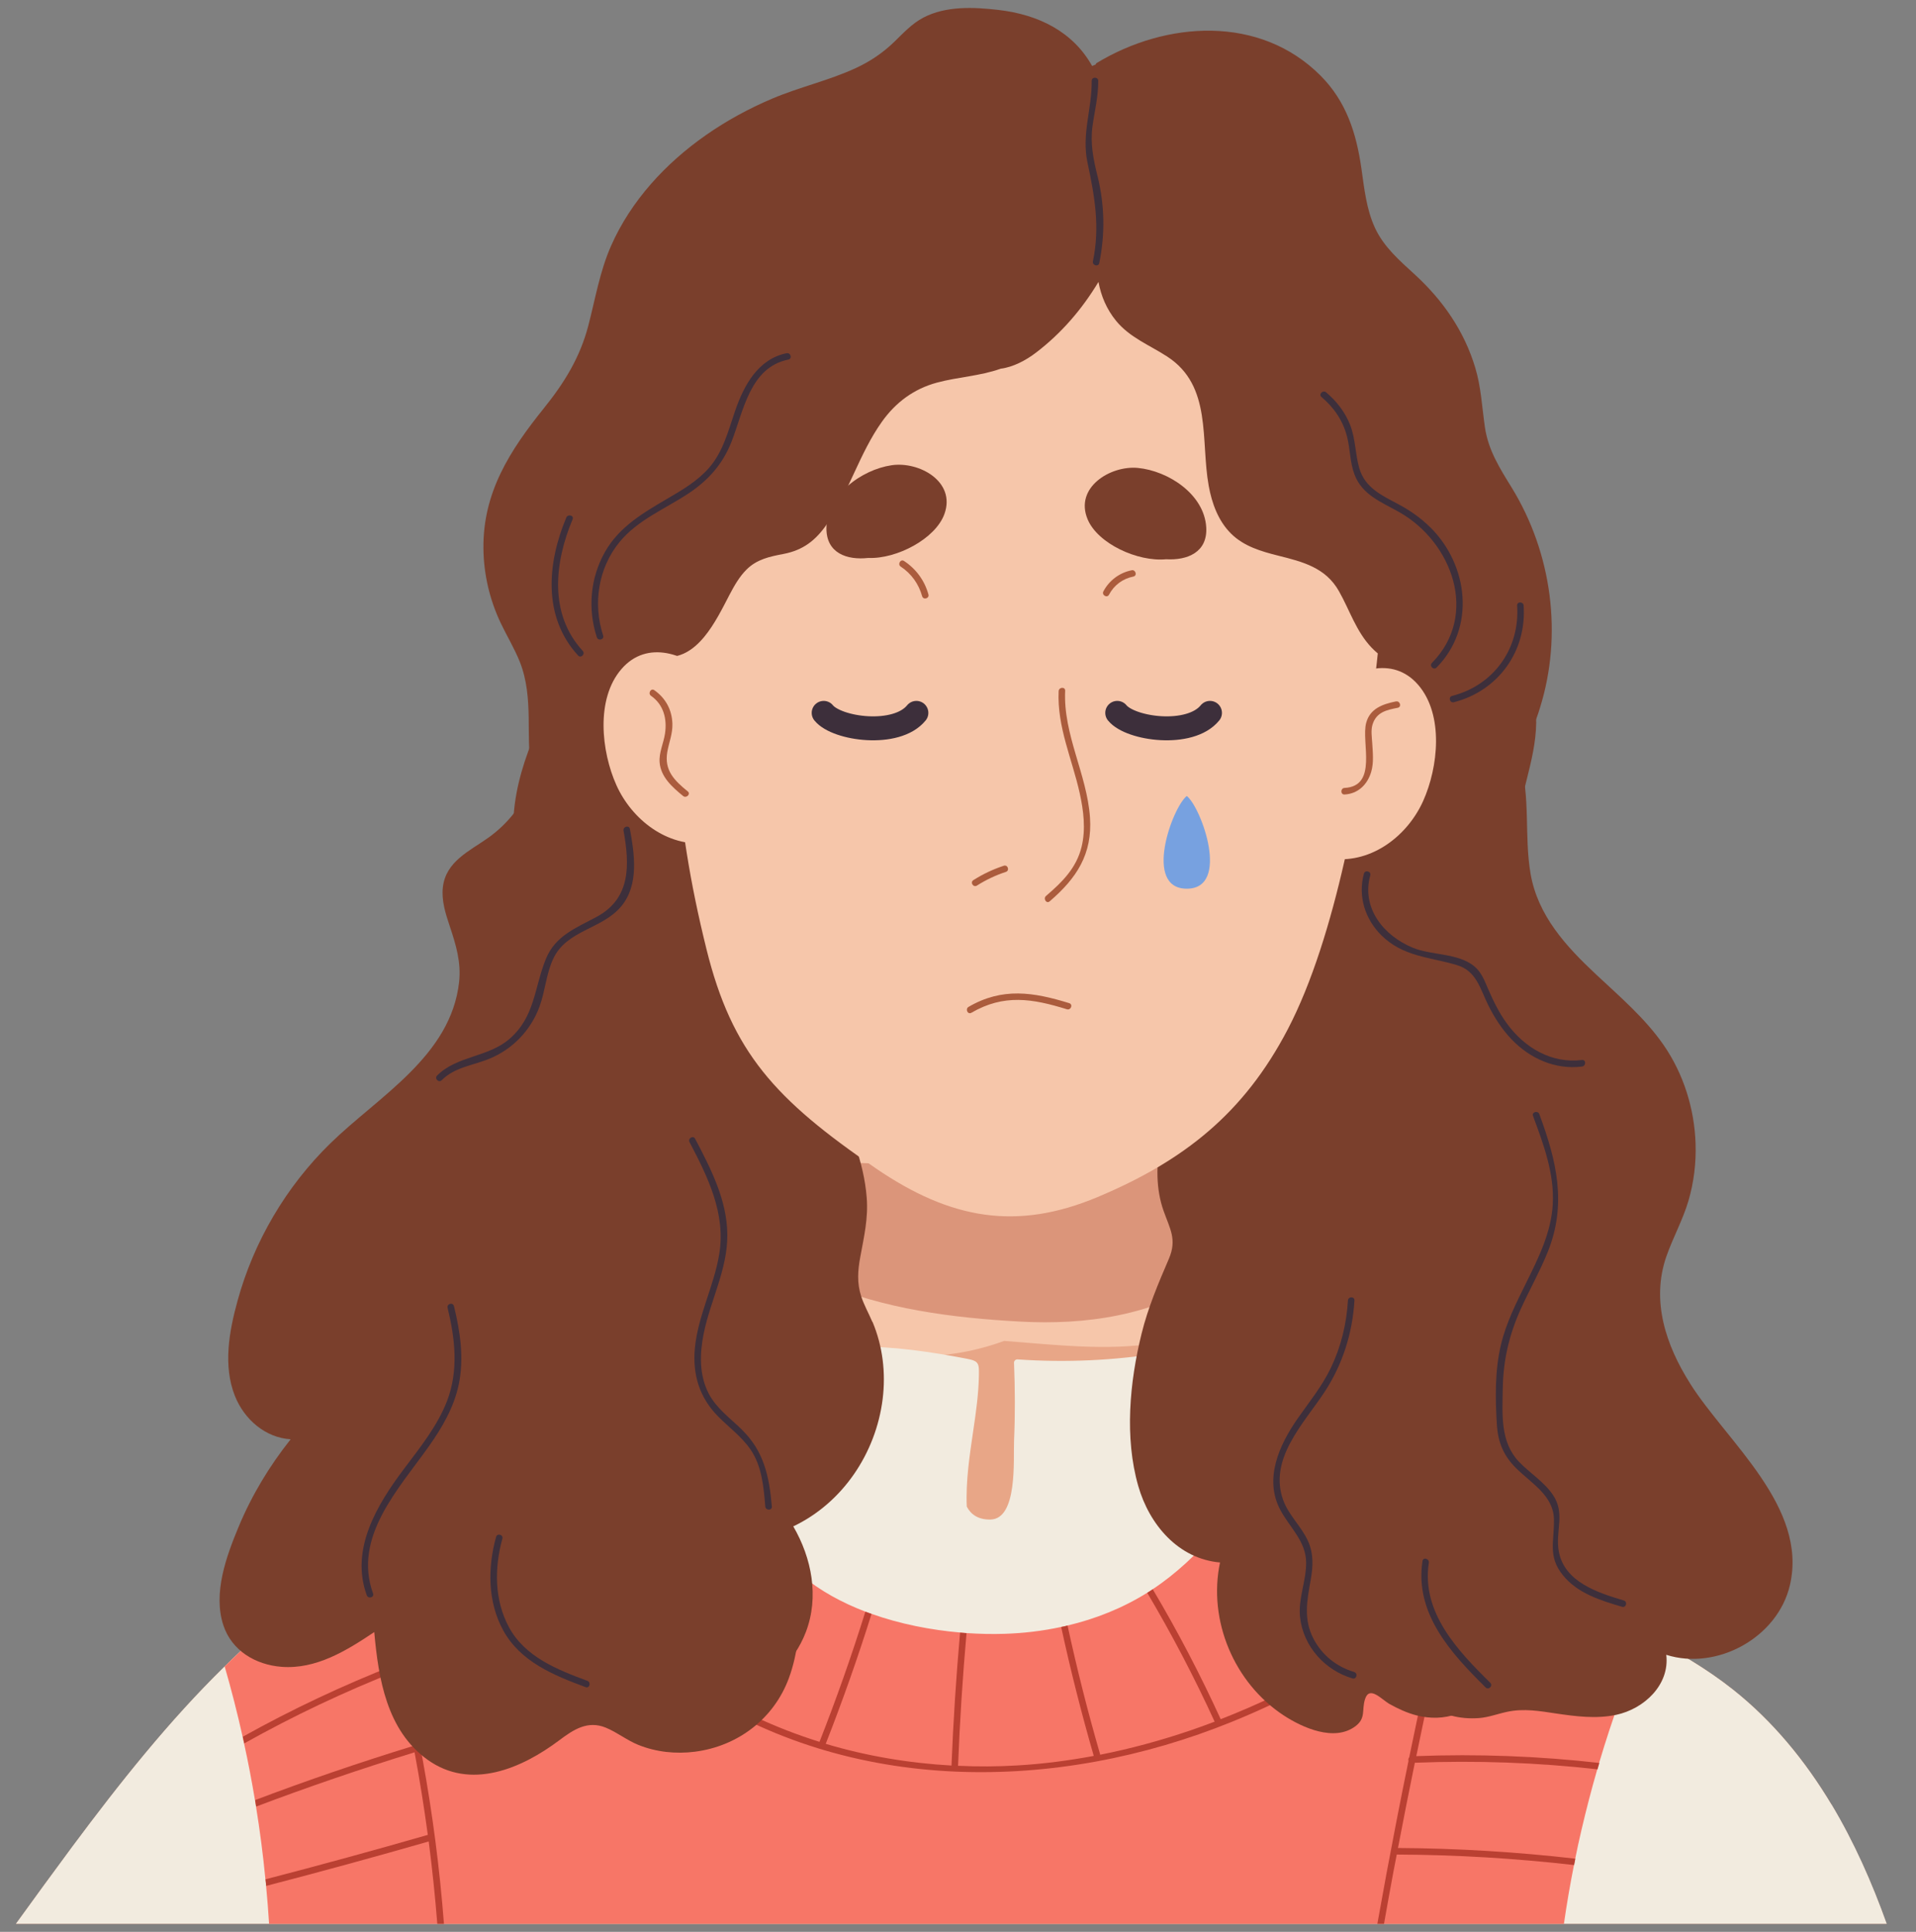
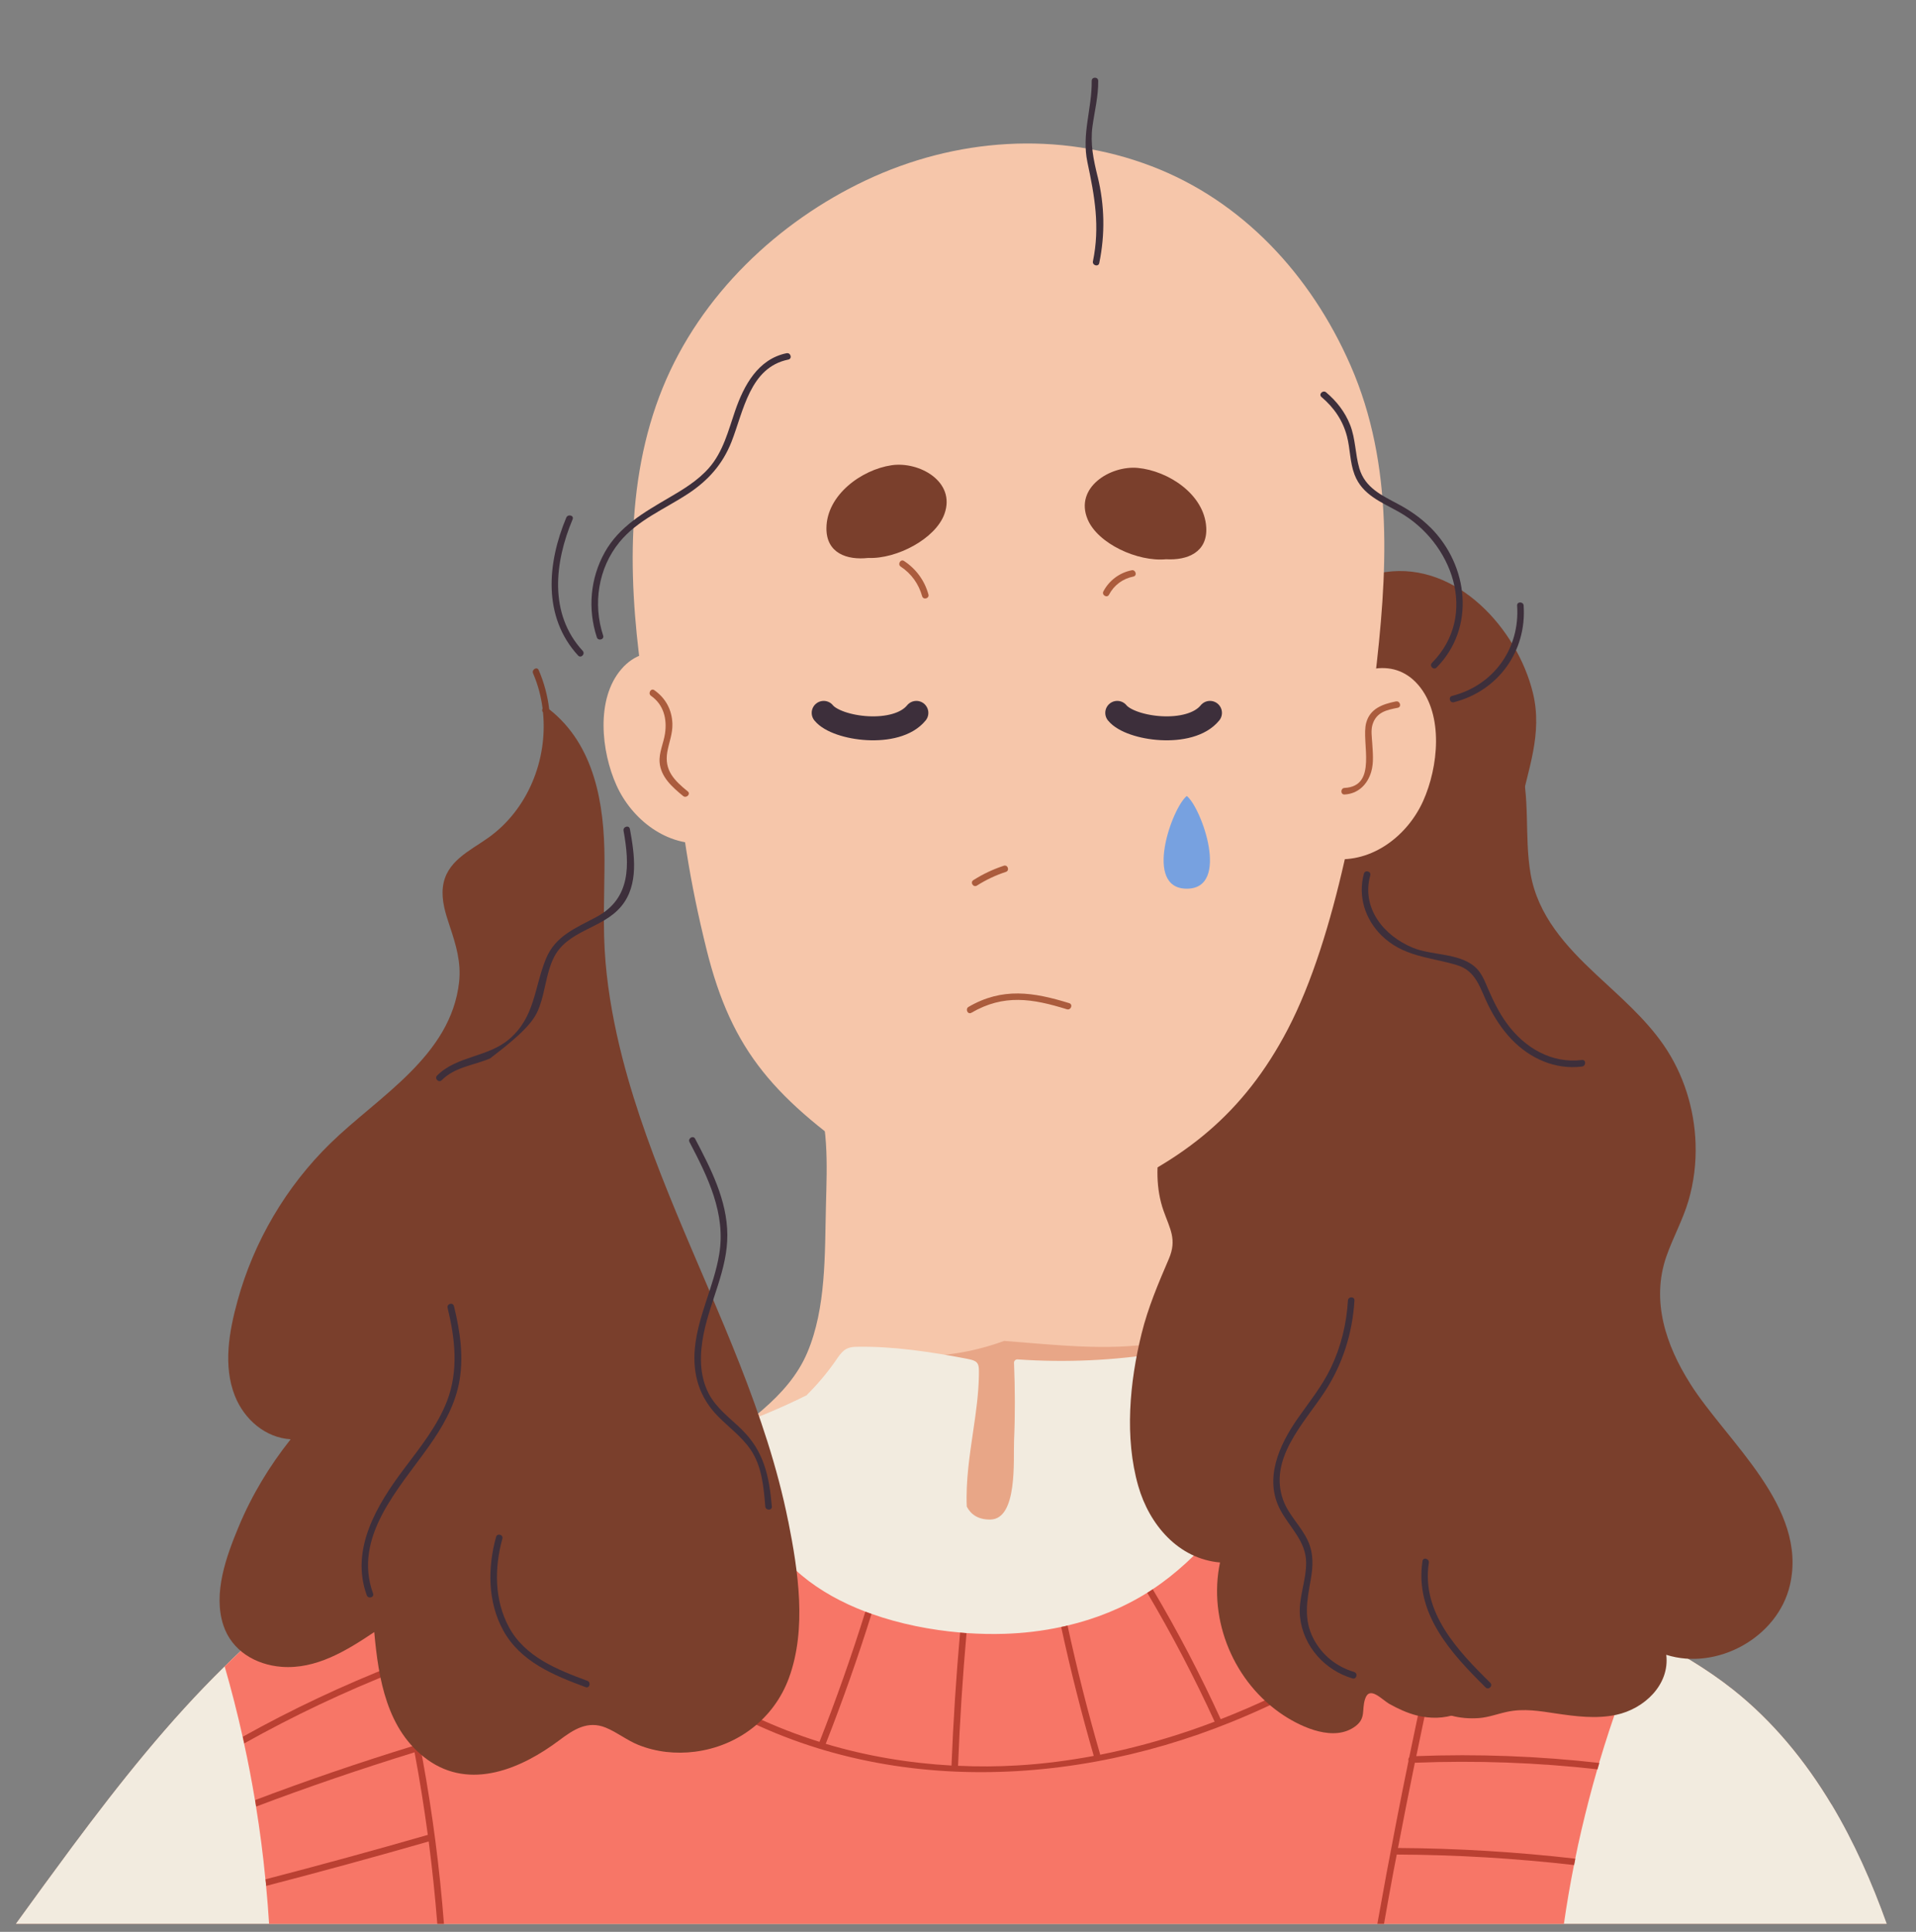
<svg xmlns="http://www.w3.org/2000/svg" width="120" height="121" viewBox="0 0 120 121" fill="none">
  <rect x="0" y="0" width="120" height="121" fill="#808080" stroke="none" />
  <g clip-path="url(#clip0_9651_1567)">
    <path d="M73.959 86.008C74.003 88.14 74.234 90.338 74.024 92.465C73.913 93.593 73.607 94.755 72.831 95.571C71.99 96.455 70.788 96.761 69.675 97.042C64.974 98.239 60.09 98.211 55.302 97.75C52.619 97.49 49.952 97.095 47.287 96.687C44.688 96.288 42.166 95.862 39.909 94.375C41.346 93.256 42.781 92.14 44.218 91.021C46.487 89.256 49.346 87.575 50.558 84.725C51.748 81.927 51.655 78.543 51.729 75.535C51.791 72.988 51.949 70.197 50.885 67.857C55.954 67.527 61.005 66.946 66.022 66.096C68.405 65.691 71.097 65.477 73.27 64.272C75.035 63.295 76.25 61.533 77.888 60.371C74.145 68.265 73.783 77.31 73.956 86.008H73.959Z" fill="#F6C6AA" />
-     <path d="M78.487 71.427C77.158 69.99 75.48 70.228 73.903 70.682C71.535 71.365 69.186 71.974 66.772 72.323C61.465 73.09 56.115 72.982 50.789 72.713C50.653 72.707 50.56 72.889 50.591 73.053C51.008 75.186 51.41 77.451 51.064 79.572C50.891 79.491 50.718 79.411 50.545 79.328C50.297 79.204 50.192 79.723 50.437 79.844C50.61 79.93 50.786 80.011 50.962 80.091C50.897 80.379 50.814 80.66 50.718 80.941C50.628 80.929 50.535 80.978 50.508 81.126C50.464 81.352 50.418 81.575 50.375 81.8C50.316 82.097 50.625 82.261 50.749 82.007C51.021 81.445 51.215 80.864 51.351 80.27C55.311 82.007 59.74 82.548 63.861 82.774C67.987 83.003 72.209 82.415 75.956 80.004C76.809 79.457 77.628 78.818 78.391 78.082C79.006 77.489 79.949 76.74 80.292 75.823C80.802 74.462 79.223 72.225 78.487 71.43V71.427Z" fill="#DB957A" />
    <path d="M114.708 113.03C113.072 110.301 111.032 107.803 108.535 105.825C105.66 103.547 102.282 102.008 98.947 100.543C95.29 98.941 91.569 97.483 87.807 96.16C84.756 95.09 81.606 94.07 78.979 92.126C76.624 90.382 74.933 87.969 73.347 85.542C73.171 85.273 72.995 84.998 72.819 84.726C72.689 84.525 72.556 84.324 72.423 84.123C69.317 84.621 66.09 84.228 62.891 83.987C61.422 84.525 59.874 84.847 58.31 84.927C57.188 84.992 56.056 84.927 54.947 84.738C50.941 87.622 46.295 89.362 41.594 90.794C36.818 92.246 31.941 93.427 27.323 95.356C22.535 97.359 18.294 100.32 14.557 103.906C10.826 107.479 7.602 111.537 4.527 115.673C3.34 117.271 2.168 118.884 1 120.498H118.16C117.236 117.914 116.12 115.392 114.708 113.03V113.03Z" fill="#E8A687" />
    <path d="M114.707 113.03C113.072 110.301 111.032 107.803 108.534 105.825C106.843 104.487 104.98 103.402 103.051 102.44C101.703 101.76 100.318 101.145 98.946 100.539C95.289 98.938 91.568 97.479 87.806 96.156C84.823 95.112 81.748 94.113 79.161 92.249C79.099 92.209 79.037 92.169 78.981 92.123C76.626 90.379 74.935 87.965 73.35 85.539C73.174 85.27 72.997 84.995 72.821 84.723C69.823 85.214 66.766 85.356 63.712 85.143C63.607 85.14 63.502 85.245 63.508 85.347C63.573 86.973 63.582 88.596 63.511 90.219C63.462 91.412 63.746 95.146 62.028 95.174C61.261 95.186 60.807 94.855 60.55 94.364C60.479 92.766 60.729 91.152 60.964 89.548C61.128 88.441 61.283 87.335 61.307 86.219C61.323 85.4 61.332 85.248 60.538 85.1C58.318 84.673 55.876 84.306 53.62 84.355C52.906 84.367 52.699 84.695 52.319 85.251C51.781 86.021 51.181 86.729 50.52 87.384C47.673 88.8 44.65 89.863 41.599 90.787C36.824 92.24 31.946 93.421 27.328 95.35C27.18 95.411 27.038 95.473 26.889 95.541C22.281 97.532 18.185 100.425 14.559 103.896C14.399 104.051 14.235 104.208 14.08 104.366C10.55 107.819 7.475 111.707 4.529 115.663C3.342 117.262 2.171 118.875 1.002 120.489H118.163C117.238 117.904 116.123 115.382 114.71 113.021L114.707 113.03Z" fill="#F2EBDF" />
    <path d="M98.943 100.542C96.474 99.46 93.979 98.446 91.46 97.494C91.333 97.445 91.203 97.395 91.07 97.346C89.986 96.935 88.894 96.542 87.803 96.159C84.82 95.114 81.745 94.116 79.158 92.252C78.376 93.337 76.357 95.754 76.082 96.057C74.923 97.358 73.653 98.576 72.194 99.537C72.166 99.559 72.132 99.578 72.104 99.599C72.024 99.652 71.937 99.704 71.851 99.76C70.311 100.721 68.618 101.398 66.859 101.812C66.729 101.846 66.596 101.877 66.46 101.902C65.292 102.155 64.102 102.295 62.909 102.332C62.151 102.356 61.357 102.341 60.532 102.285C60.396 102.273 60.263 102.264 60.127 102.251C58.297 102.091 56.374 101.72 54.581 101.08C54.455 101.033 54.325 100.99 54.195 100.941C51.271 99.822 48.73 97.97 47.568 95.142C47.846 95.145 48.124 95.151 48.4 95.154C48.662 95.164 48.662 94.753 48.4 94.743C48.072 94.734 47.744 94.734 47.417 94.728C47.389 94.65 47.358 94.576 47.333 94.499C47.253 94.249 46.854 94.357 46.934 94.61C46.947 94.647 46.962 94.684 46.975 94.722C40.264 94.604 33.557 94.882 26.88 95.55C22.272 97.541 18.176 100.434 14.55 103.905C14.39 104.059 14.226 104.217 14.071 104.375C14.492 105.828 14.866 107.299 15.196 108.779C15.23 108.918 15.258 109.058 15.286 109.197C15.546 110.371 15.768 111.555 15.969 112.748C15.991 112.884 16.015 113.017 16.034 113.153C16.281 114.665 16.476 116.185 16.624 117.709C16.646 117.848 16.658 117.984 16.665 118.123C16.742 118.915 16.804 119.703 16.853 120.5H97.948C98.124 119.267 98.334 118.04 98.578 116.819C98.603 116.683 98.628 116.553 98.656 116.42C98.773 115.827 98.906 115.233 99.042 114.643C99.342 113.357 99.673 112.077 100.04 110.813C100.078 110.683 100.118 110.551 100.155 110.415C100.958 107.704 101.92 105.039 103.039 102.443C101.691 101.763 100.306 101.148 98.934 100.542H98.943Z" fill="#F77667" />
    <path d="M84.938 103.72C84.808 104.147 84.146 104.36 83.803 104.561C83.083 104.981 82.35 105.389 81.609 105.779C80.159 106.536 78.675 107.225 77.161 107.84C66.197 112.297 53.249 112.43 43.169 105.673C42.953 105.531 43.157 105.173 43.379 105.321C45.84 106.972 48.523 108.22 51.326 109.098C52.38 106.415 53.339 103.695 54.198 100.947C54.325 100.997 54.454 101.04 54.584 101.087C53.725 103.831 52.767 106.542 51.716 109.222C54.272 109.988 56.921 110.43 59.592 110.582C59.706 107.8 59.882 105.027 60.129 102.258C60.265 102.27 60.398 102.28 60.534 102.292C60.287 105.055 60.114 107.825 60.003 110.597C61.251 110.656 62.5 110.65 63.752 110.573C65.344 110.48 66.936 110.27 68.503 109.979C68.503 109.976 68.5 109.976 68.5 109.97C67.73 107.302 67.05 104.616 66.463 101.906C66.599 101.881 66.729 101.847 66.862 101.816C67.449 104.521 68.126 107.204 68.898 109.865C68.902 109.877 68.898 109.89 68.902 109.905C70.812 109.528 72.694 109.015 74.536 108.39C75.053 108.214 75.566 108.026 76.073 107.834C74.808 105.071 73.402 102.379 71.853 99.764C71.94 99.711 72.027 99.659 72.107 99.603C72.135 99.581 72.169 99.563 72.197 99.541C73.761 102.175 75.179 104.891 76.453 107.68C77.587 107.238 78.703 106.755 79.8 106.23C80.555 105.868 81.302 105.485 82.041 105.086C82.462 104.861 82.882 104.629 83.293 104.385C83.491 104.273 84.186 103.98 84.449 103.742C84.437 103.692 84.437 103.643 84.462 103.587C84.474 103.572 84.483 103.55 84.496 103.528C84.533 103.454 84.647 103.402 84.724 103.436C84.752 103.448 84.777 103.457 84.802 103.47C84.903 103.51 84.981 103.609 84.944 103.723L84.938 103.72Z" fill="#BA4032" />
-     <path d="M54.635 82.793C54.409 82.258 54.115 81.745 53.936 81.192C53.664 80.354 53.723 79.576 53.88 78.729C54.112 77.461 54.387 76.308 54.282 75.004C54.106 72.769 53.225 70.67 52.288 68.658C51.182 66.275 50.057 63.917 49.114 61.459C48.162 58.971 47.34 56.433 46.657 53.862C46.091 51.735 45.776 49.528 45.105 47.436C44.601 45.868 43.779 44.196 42.172 43.526C41.081 43.068 39.925 43.257 38.787 43.365C37.773 43.464 36.293 43.408 35.545 42.638C35.554 42.524 35.461 42.428 35.359 42.413C35.199 42.172 35.093 41.878 35.075 41.516C35.062 41.254 34.651 41.254 34.667 41.516C34.691 41.971 34.846 42.357 35.087 42.675C33.424 45.918 31.755 49.389 32.225 53.135C32.481 55.185 33.267 57.188 33.22 59.271C33.171 61.376 32.108 63.122 30.979 64.825C27.116 70.655 24.8 78.206 26.695 85.17C27.483 88.06 29.174 90.796 32.074 91.871C31.61 93.531 31.353 95.234 31.356 96.962C31.356 98.328 31.424 99.871 31.984 101.141C32.383 102.047 33.106 102.795 34.138 102.863C34.794 102.906 35.403 102.687 35.789 102.217C36.172 103.617 37.504 104.433 38.843 104.962C41.047 105.833 43.825 106.575 46.19 106.05C48.184 105.608 49.751 104.105 50.471 102.22C51.312 100.016 50.842 97.593 49.683 95.602C52.78 94.131 54.86 91.012 55.281 87.627C55.484 85.986 55.287 84.32 54.647 82.793H54.635Z" fill="#7A3F2C" />
    <path d="M27.802 120.498H27.388C27.252 118.774 27.072 117.055 26.85 115.337C23.465 116.31 20.074 117.237 16.671 118.121C16.662 117.982 16.649 117.846 16.631 117.707C20.031 116.826 23.419 115.896 26.794 114.925C26.559 113.191 26.287 111.47 25.963 109.748C25.95 109.751 25.947 109.76 25.935 109.763C22.6 110.793 19.305 111.918 16.044 113.151C16.022 113.015 15.997 112.882 15.979 112.746C19.221 111.516 22.507 110.394 25.827 109.371C25.851 109.362 25.873 109.362 25.892 109.362C25.589 107.788 25.249 106.221 24.868 104.66C21.576 105.955 18.381 107.467 15.296 109.195C15.268 109.056 15.237 108.917 15.206 108.777C18.291 107.056 21.484 105.554 24.773 104.265C24.433 102.883 24.065 101.517 23.663 100.154C23.589 99.9 23.988 99.792 24.062 100.042C26.015 106.716 27.273 113.575 27.805 120.498H27.802Z" fill="#BA4032" />
    <path d="M88.613 110.401C88.249 112.179 87.896 113.965 87.556 115.746C91.272 115.767 94.978 115.993 98.665 116.416C98.637 116.546 98.613 116.679 98.588 116.815C94.9 116.395 91.194 116.172 87.479 116.157C87.414 116.509 87.34 116.858 87.275 117.211C87.071 118.305 86.873 119.402 86.681 120.499H86.264C86.641 118.379 87.034 116.259 87.445 114.148C87.695 112.859 87.952 111.57 88.215 110.29C88.19 110.216 88.205 110.126 88.261 110.064C89.129 105.814 90.066 101.573 91.074 97.351C91.166 96.937 91.265 96.529 91.364 96.115C91.426 95.861 91.822 95.966 91.763 96.226C91.661 96.653 91.559 97.073 91.463 97.5C90.471 101.648 89.559 105.814 88.703 109.993C92.533 109.845 96.362 109.99 100.167 110.42C100.13 110.556 100.09 110.686 100.053 110.819C96.257 110.392 92.44 110.256 88.616 110.407L88.613 110.401Z" fill="#BA4032" />
    <path d="M94.934 88.987C94.468 85.995 95.917 83.225 96.545 80.375C97.092 77.887 96.863 75.739 95.463 73.594C94.767 72.53 94.127 71.495 94.18 70.175C94.239 68.673 95.039 67.282 95.627 65.937C96.606 63.693 96.826 61.462 96.375 59.054C95.84 56.195 94.573 53.651 95.181 50.674C95.692 48.189 96.634 45.96 96.004 43.389C95.021 39.38 91.24 35.188 86.771 35.831C84.45 36.165 82.947 37.819 82.119 39.921C81 42.767 80.462 45.914 79.705 48.872C78.861 52.17 78.017 55.468 77.177 58.766C76.775 60.34 76.354 61.913 75.971 63.492C75.798 64.206 75.65 64.911 75.594 65.622C73.956 68.045 72.407 70.685 72.494 73.696C72.515 74.425 72.633 75.158 72.877 75.844C73.276 76.972 73.724 77.634 73.208 78.842C72.543 80.391 71.9 81.896 71.495 83.543C70.75 86.567 70.42 90.044 71.291 93.079C71.984 95.499 73.807 97.638 76.41 97.864C75.647 101.493 77.291 105.406 80.4 107.443C81.581 108.216 83.575 109.112 84.895 108.117C85.559 107.613 85.275 107.115 85.491 106.429C85.769 105.539 86.539 106.457 87.034 106.732C87.568 107.029 88.134 107.291 88.728 107.443C89.55 107.653 90.455 107.653 91.253 107.338C91.642 107.183 91.979 106.964 92.282 106.676C92.718 106.262 92.777 105.944 93.58 105.836C93.961 105.783 94.381 105.922 94.764 105.928C96.569 105.953 98.044 104.587 98.73 103.004C100.866 98.071 95.661 93.605 94.944 88.987H94.934Z" fill="#7A3F2C" />
    <path d="M84.583 22.883C82.094 17.198 77.792 12.577 72.132 10.414C66.284 8.176 59.824 8.646 54.214 11.301C48.749 13.885 43.884 18.45 41.507 24.286C39.068 30.273 39.374 37.018 40.342 43.342C40.518 44.486 42.085 45.422 42.19 46.575C42.669 51.833 43.201 55.22 44.245 59.443C45.84 65.894 48.526 68.855 54.86 73.182C59.543 76.381 63.685 77.098 68.745 74.975C74.141 72.709 77.906 69.736 80.657 64.462C83.683 58.661 85.3 49.295 86.085 42.755C86.895 36.01 87.334 29.167 84.586 22.889L84.583 22.883Z" fill="#F6C6AA" />
    <path d="M55.838 29.14C53.953 29.419 51.773 31.004 51.76 33.082C51.749 34.658 53.059 35.093 54.376 34.946C56.163 35.023 58.598 33.742 59.152 32.187C59.879 30.15 57.551 28.884 55.838 29.14V29.14Z" fill="#7A3F2C" />
    <path d="M68.118 32.526C68.754 34.05 71.254 35.2 73.034 35.028C74.357 35.105 75.639 34.599 75.547 33.027C75.424 30.953 73.164 29.491 71.266 29.308C69.544 29.145 67.284 30.531 68.118 32.526V32.526Z" fill="#7A3F2C" />
-     <path d="M66.711 43.266C66.723 43.003 66.315 43.028 66.303 43.291C66.201 45.535 67.147 47.532 67.623 49.68C67.864 50.768 68.009 51.943 67.74 53.04C67.415 54.372 66.522 55.253 65.514 56.115C65.317 56.285 65.542 56.629 65.74 56.455C67.431 55.006 68.426 53.494 68.266 51.194C68.074 48.478 66.587 46.029 66.711 43.269V43.266Z" fill="#AB5C3D" />
    <path d="M62.869 54.224C62.195 54.446 61.561 54.746 60.962 55.126C60.739 55.268 60.965 55.608 61.187 55.466C61.756 55.105 62.359 54.82 62.999 54.61C63.249 54.527 63.119 54.14 62.866 54.224H62.869Z" fill="#AB5C3D" />
    <path d="M60.839 63.432C62.88 62.246 64.667 62.547 66.823 63.215C67.074 63.291 67.217 62.908 66.965 62.831C64.716 62.136 62.782 61.832 60.663 63.063C60.435 63.196 60.609 63.568 60.839 63.432Z" fill="#AB5C3D" />
-     <path d="M94.678 30.54C93.93 29.326 93.206 28.191 92.999 26.748C92.817 25.49 92.764 24.247 92.393 23.023C91.707 20.739 90.375 18.816 88.629 17.212C87.67 16.331 86.672 15.478 86.116 14.273C85.578 13.11 85.445 11.809 85.266 10.554C84.947 8.335 84.323 6.363 82.709 4.74C78.907 0.923 73.044 1.315 68.698 3.939C68.652 3.967 68.627 4.004 68.615 4.044C68.543 4.075 68.472 4.103 68.401 4.134C67.214 2.011 65.085 0.916 62.516 0.62C60.986 0.443 59.243 0.363 57.833 1.102C57.122 1.473 56.588 2.06 56.019 2.61C55.302 3.306 54.504 3.847 53.599 4.264C51.917 5.043 50.087 5.448 48.381 6.171C46.919 6.789 45.519 7.55 44.218 8.458C41.692 10.223 39.519 12.566 38.267 15.407C37.563 17.008 37.285 18.714 36.846 20.399C36.323 22.402 35.337 23.987 34.051 25.585C31.934 28.219 30.246 30.831 30.277 34.342C30.293 35.971 30.667 37.563 31.365 39.034C31.752 39.847 32.221 40.614 32.555 41.451C33.004 42.58 33.093 43.754 33.112 44.96C33.127 45.977 33.096 46.997 33.254 48.004C33.34 48.554 33.446 49.312 33.922 49.683C34.957 50.486 36.645 48.595 37.34 47.958C39.346 46.128 41.006 43.776 41.516 41.133C43.673 41.405 44.842 38.877 45.692 37.248C45.986 36.688 46.307 36.12 46.758 35.671C47.414 35.022 48.208 34.861 49.077 34.694C50.294 34.46 51.083 33.851 51.784 32.837C53.169 30.825 53.821 28.398 55.24 26.408C56.099 25.202 57.237 24.355 58.677 23.966C59.994 23.61 61.382 23.555 62.671 23.094C63.453 22.995 64.256 22.569 64.89 22.083C66.472 20.878 67.777 19.357 68.797 17.657C68.961 18.547 69.313 19.373 69.897 20.09C70.757 21.144 71.987 21.607 73.1 22.331C75.931 24.164 75.183 27.57 75.702 30.429C75.9 31.523 76.299 32.633 77.109 33.43C77.912 34.222 78.994 34.537 80.057 34.803C81.597 35.189 83.028 35.548 83.865 37.038C84.536 38.227 84.932 39.538 85.893 40.552C86.755 41.461 88.038 42.054 89.299 41.754C89.522 41.702 89.76 41.603 89.976 41.473C90.007 43.297 91.457 44.641 92.993 45.562C93.63 45.943 94.477 46.613 95.256 46.252C95.954 45.927 96.229 45.04 96.439 44.366C97.889 39.761 97.197 34.642 94.678 30.54V30.54Z" fill="#7A3F2C" />
    <path d="M47.711 47.346C47.615 45.229 46.409 43.208 44.514 42.45C43.003 40.936 40.53 40.036 38.917 41.91C37.3 43.786 37.662 47.075 38.605 49.176C39.575 51.337 41.779 53.056 44.242 52.808C46.953 52.533 47.819 49.724 47.711 47.346V47.346Z" fill="#F6C6AA" />
    <path d="M83.498 53.796C85.961 54.047 88.165 52.328 89.135 50.164C90.078 48.062 90.44 44.774 88.823 42.897C87.21 41.027 84.737 41.924 83.225 43.438C81.331 44.193 80.125 46.214 80.029 48.334C79.921 50.711 80.787 53.521 83.498 53.796V53.796Z" fill="#F6C6AA" />
    <path d="M58.148 37.232C57.907 36.361 57.376 35.634 56.621 35.137C56.402 34.992 56.195 35.347 56.414 35.489C57.079 35.928 57.539 36.574 57.753 37.341C57.824 37.594 58.219 37.486 58.148 37.232V37.232Z" fill="#AB5C3D" />
    <path d="M70.874 35.719C70.114 35.871 69.468 36.356 69.106 37.039C68.983 37.271 69.338 37.478 69.459 37.246C69.774 36.647 70.318 36.245 70.983 36.112C71.242 36.059 71.131 35.667 70.874 35.716V35.719Z" fill="#AB5C3D" />
    <path d="M43.074 49.569C42.242 48.889 41.584 48.255 41.797 47.074C41.906 46.478 42.131 45.952 42.113 45.334C42.085 44.459 41.692 43.73 40.981 43.229C40.765 43.078 40.561 43.433 40.774 43.582C41.566 44.135 41.788 45.034 41.649 45.952C41.559 46.549 41.266 47.13 41.312 47.745C41.38 48.666 42.119 49.312 42.783 49.856C42.984 50.023 43.278 49.733 43.074 49.566V49.569Z" fill="#AB5C3D" />
    <path d="M87.43 43.932C86.595 44.102 85.801 44.377 85.563 45.283C85.244 46.498 86.314 49.24 84.209 49.351C83.946 49.363 83.946 49.774 84.209 49.762C85.053 49.719 85.646 49.141 85.881 48.337C86.051 47.753 85.977 47.128 85.943 46.532C85.921 46.179 85.853 45.744 85.958 45.394C86.199 44.591 86.864 44.467 87.541 44.331C87.8 44.279 87.689 43.883 87.433 43.935L87.43 43.932Z" fill="#AB5C3D" />
    <path d="M49.364 95.274C48.693 91.905 47.584 88.638 46.329 85.445C43.828 79.075 40.691 72.911 38.978 66.253C38.475 64.287 38.098 62.285 37.925 60.263C37.739 58.112 37.863 55.964 37.86 53.806C37.853 50.375 37.245 46.66 34.398 44.425C34.296 43.587 34.082 42.759 33.739 41.971C33.634 41.73 33.282 41.937 33.387 42.178C33.693 42.883 33.888 43.624 33.983 44.375C33.946 44.45 33.946 44.542 34.008 44.617C34.308 47.584 33.062 50.703 30.59 52.465C29.406 53.308 27.925 53.948 27.737 55.571C27.641 56.409 27.907 57.228 28.169 58.013C28.556 59.172 28.89 60.272 28.754 61.509C28.237 66.151 23.715 68.658 20.686 71.616C17.923 74.315 15.895 77.758 14.875 81.483C14.353 83.38 13.957 85.55 14.717 87.445C15.305 88.91 16.625 90.051 18.204 90.147C16.878 91.816 15.775 93.639 14.952 95.611C14.18 97.466 13.327 99.778 13.988 101.793C14.514 103.391 16.003 104.269 17.626 104.399C19.79 104.569 21.706 103.385 23.44 102.223C23.703 105.15 24.225 108.383 26.775 110.216C29.477 112.154 32.673 110.769 35.034 108.995C35.919 108.331 36.806 107.743 37.943 108.21C38.657 108.504 39.263 109.001 39.98 109.289C41.099 109.74 42.332 109.87 43.528 109.715C46.215 109.369 48.474 107.648 49.411 105.098C50.539 102.019 49.992 98.403 49.367 95.271L49.364 95.274Z" fill="#7A3F2C" />
    <path d="M105.855 86.656C104.34 84.266 103.401 81.487 104.362 78.706C104.773 77.522 105.391 76.421 105.747 75.216C106.087 74.06 106.235 72.839 106.195 71.633C106.124 69.436 105.438 67.25 104.183 65.439C103.014 63.755 101.438 62.416 99.954 61.025C98.081 59.27 96.316 57.353 95.862 54.735C95.451 52.37 95.874 49.916 95.179 47.632C95.25 47.344 95.321 47.057 95.395 46.773C95.46 46.516 95.064 46.408 94.999 46.664C94.975 46.757 94.953 46.847 94.928 46.94C94.864 46.788 94.796 46.637 94.718 46.485C94.598 46.25 94.245 46.457 94.366 46.692C94.523 46.998 94.65 47.314 94.755 47.629C91.933 58.744 89.157 69.936 87.062 81.212C86.017 86.832 85.492 92.501 85.996 98.21C86.326 101.95 87.637 107.974 92.632 107.609C93.244 107.563 93.812 107.337 94.409 107.214C95.448 106.994 96.44 107.17 97.475 107.325C98.712 107.507 99.976 107.668 101.215 107.408C102.983 107.034 104.585 105.513 104.359 103.647C107.533 104.654 111.345 102.565 112.105 99.276C113.236 94.383 108.176 90.325 105.858 86.665L105.855 86.656Z" fill="#7A3F2C" />
    <path d="M68.745 11.062C68.485 9.995 68.272 9.006 68.423 7.906C68.556 6.951 68.791 6.036 68.782 5.065C68.782 4.802 68.371 4.802 68.374 5.065C68.392 6.824 67.731 8.403 68.108 10.175C68.562 12.307 68.899 14.193 68.451 16.369C68.399 16.625 68.791 16.737 68.847 16.477C69.221 14.663 69.184 12.864 68.748 11.065L68.745 11.062Z" fill="#3D2F3B" />
    <path d="M49.268 22.122C47.478 22.487 46.591 24.134 46.041 25.732C45.611 26.981 45.293 28.294 44.4 29.311C43.701 30.106 42.783 30.659 41.88 31.185C40.335 32.09 38.78 32.977 37.877 34.591C36.966 36.22 36.802 38.148 37.38 39.917C37.46 40.167 37.856 40.059 37.776 39.808C37.126 37.83 37.463 35.589 38.796 33.957C39.927 32.572 41.633 31.886 43.092 30.925C44.347 30.1 45.259 29.083 45.815 27.67C46.569 25.747 46.962 23.009 49.376 22.521C49.633 22.468 49.524 22.072 49.268 22.125V22.122Z" fill="#3D2F3B" />
    <path d="M36.496 40.766C34.364 38.448 34.731 35.224 35.863 32.526C35.965 32.282 35.569 32.177 35.467 32.418C34.274 35.264 33.977 38.63 36.206 41.057C36.385 41.252 36.672 40.961 36.496 40.766V40.766Z" fill="#3D2F3B" />
    <path d="M89.59 33.041C88.997 32.448 88.314 31.972 87.575 31.579C86.546 31.029 85.495 30.556 85.136 29.335C84.874 28.439 84.904 27.49 84.558 26.612C84.237 25.802 83.718 25.134 83.056 24.575C82.855 24.405 82.565 24.695 82.766 24.866C83.547 25.527 84.107 26.34 84.364 27.338C84.567 28.127 84.543 28.964 84.837 29.731C85.325 31.01 86.527 31.449 87.637 32.077C90.95 33.956 92.644 38.512 89.683 41.52C89.498 41.708 89.788 41.999 89.974 41.81C92.431 39.316 91.97 35.418 89.597 33.044L89.59 33.041Z" fill="#3D2F3B" />
    <path d="M95.429 37.93C95.41 37.668 95.002 37.668 95.018 37.93C95.203 40.613 93.556 42.922 90.947 43.587C90.69 43.652 90.799 44.047 91.055 43.983C93.831 43.275 95.624 40.793 95.426 37.93H95.429Z" fill="#3D2F3B" />
    <path d="M28.429 81.806C28.367 81.549 27.972 81.657 28.033 81.914C28.503 83.846 28.729 85.836 28.003 87.737C27.393 89.326 26.296 90.674 25.289 92.018C23.607 94.256 21.926 97.038 22.97 99.916C23.06 100.163 23.456 100.055 23.366 99.808C22.089 96.284 24.967 93.261 26.843 90.612C27.684 89.428 28.432 88.152 28.732 86.714C29.072 85.073 28.825 83.413 28.432 81.806H28.429Z" fill="#3D2F3B" />
    <path d="M36.79 105.277C34.904 104.578 32.874 103.778 31.869 101.905C30.957 100.201 30.96 98.198 31.464 96.372C31.535 96.118 31.14 96.01 31.069 96.264C30.537 98.186 30.537 100.325 31.514 102.112C32.589 104.081 34.679 104.931 36.679 105.672C36.926 105.765 37.034 105.37 36.787 105.277H36.79Z" fill="#3D2F3B" />
    <path d="M84.818 104.724C83.705 104.396 82.793 103.663 82.258 102.628C81.631 101.41 81.857 100.251 82.088 98.962C82.24 98.118 82.28 97.302 81.915 96.508C81.498 95.599 80.713 94.907 80.37 93.964C79.436 91.402 81.628 89.189 82.926 87.232C84.076 85.498 84.704 83.529 84.83 81.455C84.846 81.192 84.438 81.192 84.422 81.455C84.333 82.926 83.99 84.348 83.35 85.68C82.799 86.827 81.999 87.81 81.272 88.848C80.12 90.502 79.149 92.626 80.191 94.579C80.778 95.68 81.792 96.526 81.804 97.865C81.814 99.03 81.294 100.127 81.424 101.302C81.628 103.123 82.976 104.615 84.707 105.126C84.96 105.2 85.068 104.804 84.815 104.73L84.818 104.724Z" fill="#3D2F3B" />
    <path d="M93.336 105.4C91.296 103.384 89.012 100.998 89.488 97.879C89.528 97.623 89.133 97.511 89.092 97.771C88.589 101.063 90.879 103.551 93.046 105.69C93.234 105.876 93.525 105.585 93.336 105.4Z" fill="#3D2F3B" />
-     <path d="M101.707 100.245C100.084 99.763 97.973 99.092 97.627 97.163C97.401 95.905 98.053 94.798 97.262 93.633C96.7 92.802 95.812 92.267 95.129 91.55C93.952 90.317 94.094 88.57 94.119 86.972C94.147 85.195 94.52 83.594 95.25 81.98C95.791 80.787 96.44 79.64 96.931 78.425C98.146 75.418 97.497 72.726 96.409 69.783C96.319 69.539 95.924 69.644 96.013 69.891C96.669 71.662 97.358 73.508 97.25 75.427C97.154 77.18 96.366 78.769 95.602 80.314C94.975 81.581 94.326 82.858 94.001 84.243C93.621 85.856 93.646 87.587 93.751 89.235C93.822 90.372 94.19 91.219 95.009 92.013C95.948 92.925 97.29 93.689 97.324 95.148C97.355 96.535 96.919 97.466 97.883 98.659C98.801 99.8 100.248 100.242 101.593 100.64C101.846 100.715 101.954 100.319 101.701 100.245H101.707Z" fill="#3D2F3B" />
    <path d="M46.465 89.542C45.742 88.837 44.876 88.216 44.397 87.304C43.782 86.136 43.819 84.788 44.073 83.527C44.493 81.441 45.572 79.499 45.553 77.327C45.538 75.169 44.515 73.191 43.538 71.327C43.414 71.092 43.062 71.299 43.186 71.534C44.329 73.716 45.467 76.013 45.046 78.551C44.716 80.563 43.711 82.405 43.519 84.451C43.368 86.099 43.81 87.542 44.981 88.723C45.661 89.409 46.459 89.99 47.009 90.794C47.72 91.832 47.828 93.14 47.93 94.358C47.952 94.618 48.363 94.621 48.341 94.358C48.181 92.488 47.85 90.899 46.465 89.548V89.542Z" fill="#3D2F3B" />
-     <path d="M39.448 51.92C39.402 51.661 39.006 51.772 39.053 52.029C39.436 54.152 39.522 56.26 37.38 57.419C36.07 58.13 34.787 58.594 34.187 60.065C33.452 61.873 33.514 63.682 31.906 65.073C30.571 66.229 28.614 66.123 27.375 67.366C27.189 67.552 27.477 67.842 27.665 67.657C28.494 66.825 29.656 66.732 30.691 66.296C31.381 66.006 32.005 65.582 32.528 65.048C33.087 64.476 33.517 63.793 33.792 63.042C34.147 62.071 34.206 61.008 34.642 60.065C35.486 58.235 37.717 58.214 38.916 56.758C40.029 55.407 39.739 53.506 39.451 51.92H39.448Z" fill="#3D2F3B" />
+     <path d="M39.448 51.92C39.402 51.661 39.006 51.772 39.053 52.029C39.436 54.152 39.522 56.26 37.38 57.419C36.07 58.13 34.787 58.594 34.187 60.065C33.452 61.873 33.514 63.682 31.906 65.073C30.571 66.229 28.614 66.123 27.375 67.366C27.189 67.552 27.477 67.842 27.665 67.657C28.494 66.825 29.656 66.732 30.691 66.296C33.087 64.476 33.517 63.793 33.792 63.042C34.147 62.071 34.206 61.008 34.642 60.065C35.486 58.235 37.717 58.214 38.916 56.758C40.029 55.407 39.739 53.506 39.451 51.92H39.448Z" fill="#3D2F3B" />
    <path d="M99.085 66.391C97.169 66.629 95.487 65.625 94.381 64.11C93.886 63.433 93.522 62.685 93.191 61.919C92.968 61.399 92.773 60.874 92.316 60.506C91.29 59.684 89.673 59.847 88.49 59.362C86.669 58.617 85.253 56.877 85.819 54.828C85.89 54.574 85.494 54.466 85.423 54.72C85.037 56.123 85.491 57.569 86.52 58.586C87.874 59.922 89.522 59.937 91.228 60.441C92.477 60.809 92.693 61.919 93.206 62.951C93.59 63.724 94.066 64.465 94.662 65.09C95.815 66.298 97.401 67.012 99.082 66.802C99.339 66.771 99.345 66.36 99.082 66.391H99.085Z" fill="#3D2F3B" />
    <path d="M51.587 44.65C52.416 45.673 56.149 46.184 57.393 44.65" stroke="#3D2F3B" stroke-width="1.5" stroke-linecap="round" />
    <path d="M69.974 44.65C70.804 45.673 74.536 46.184 75.781 44.65" stroke="#3D2F3B" stroke-width="1.5" stroke-linecap="round" />
    <path d="M74.329 49.855C73.413 50.581 71.581 55.662 74.329 55.662C77.078 55.662 75.245 50.581 74.329 49.855Z" fill="#77A1E0" />
  </g>
  <defs>
    <clipPath id="clip0_9651_1567">
      <rect width="120" height="120" fill="white" transform="translate(0 0.5)" />
    </clipPath>
  </defs>
</svg>